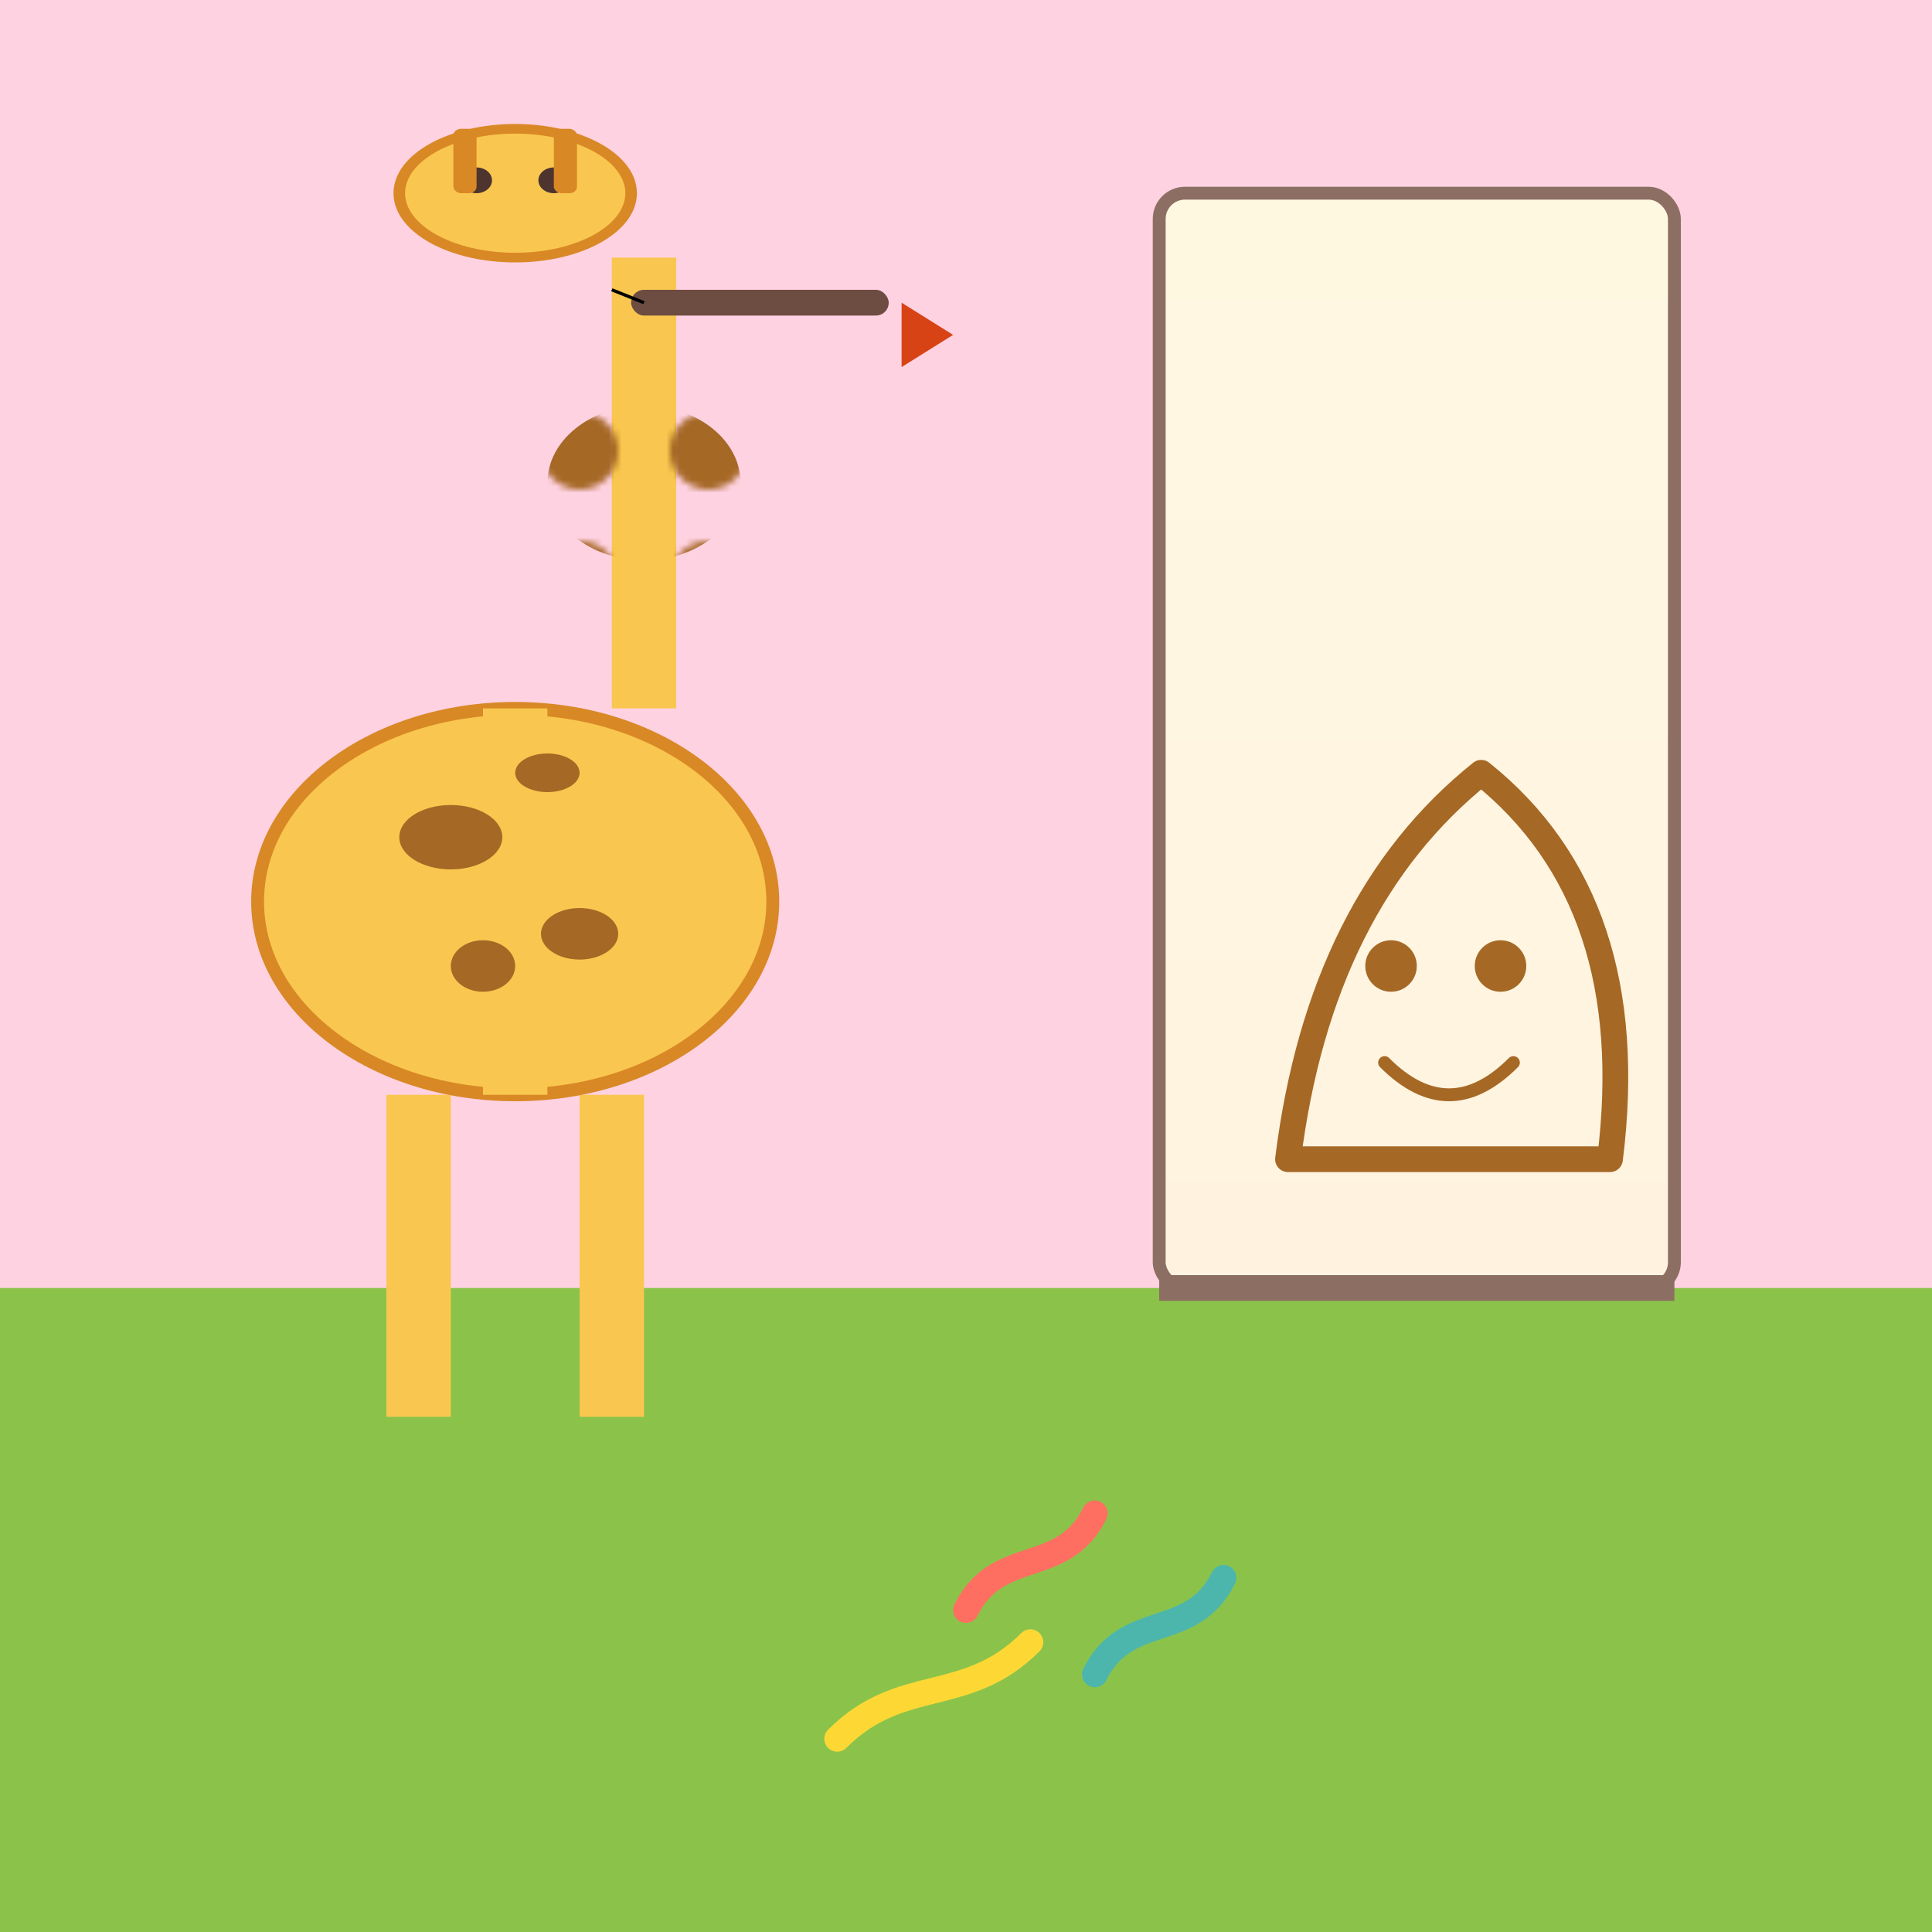
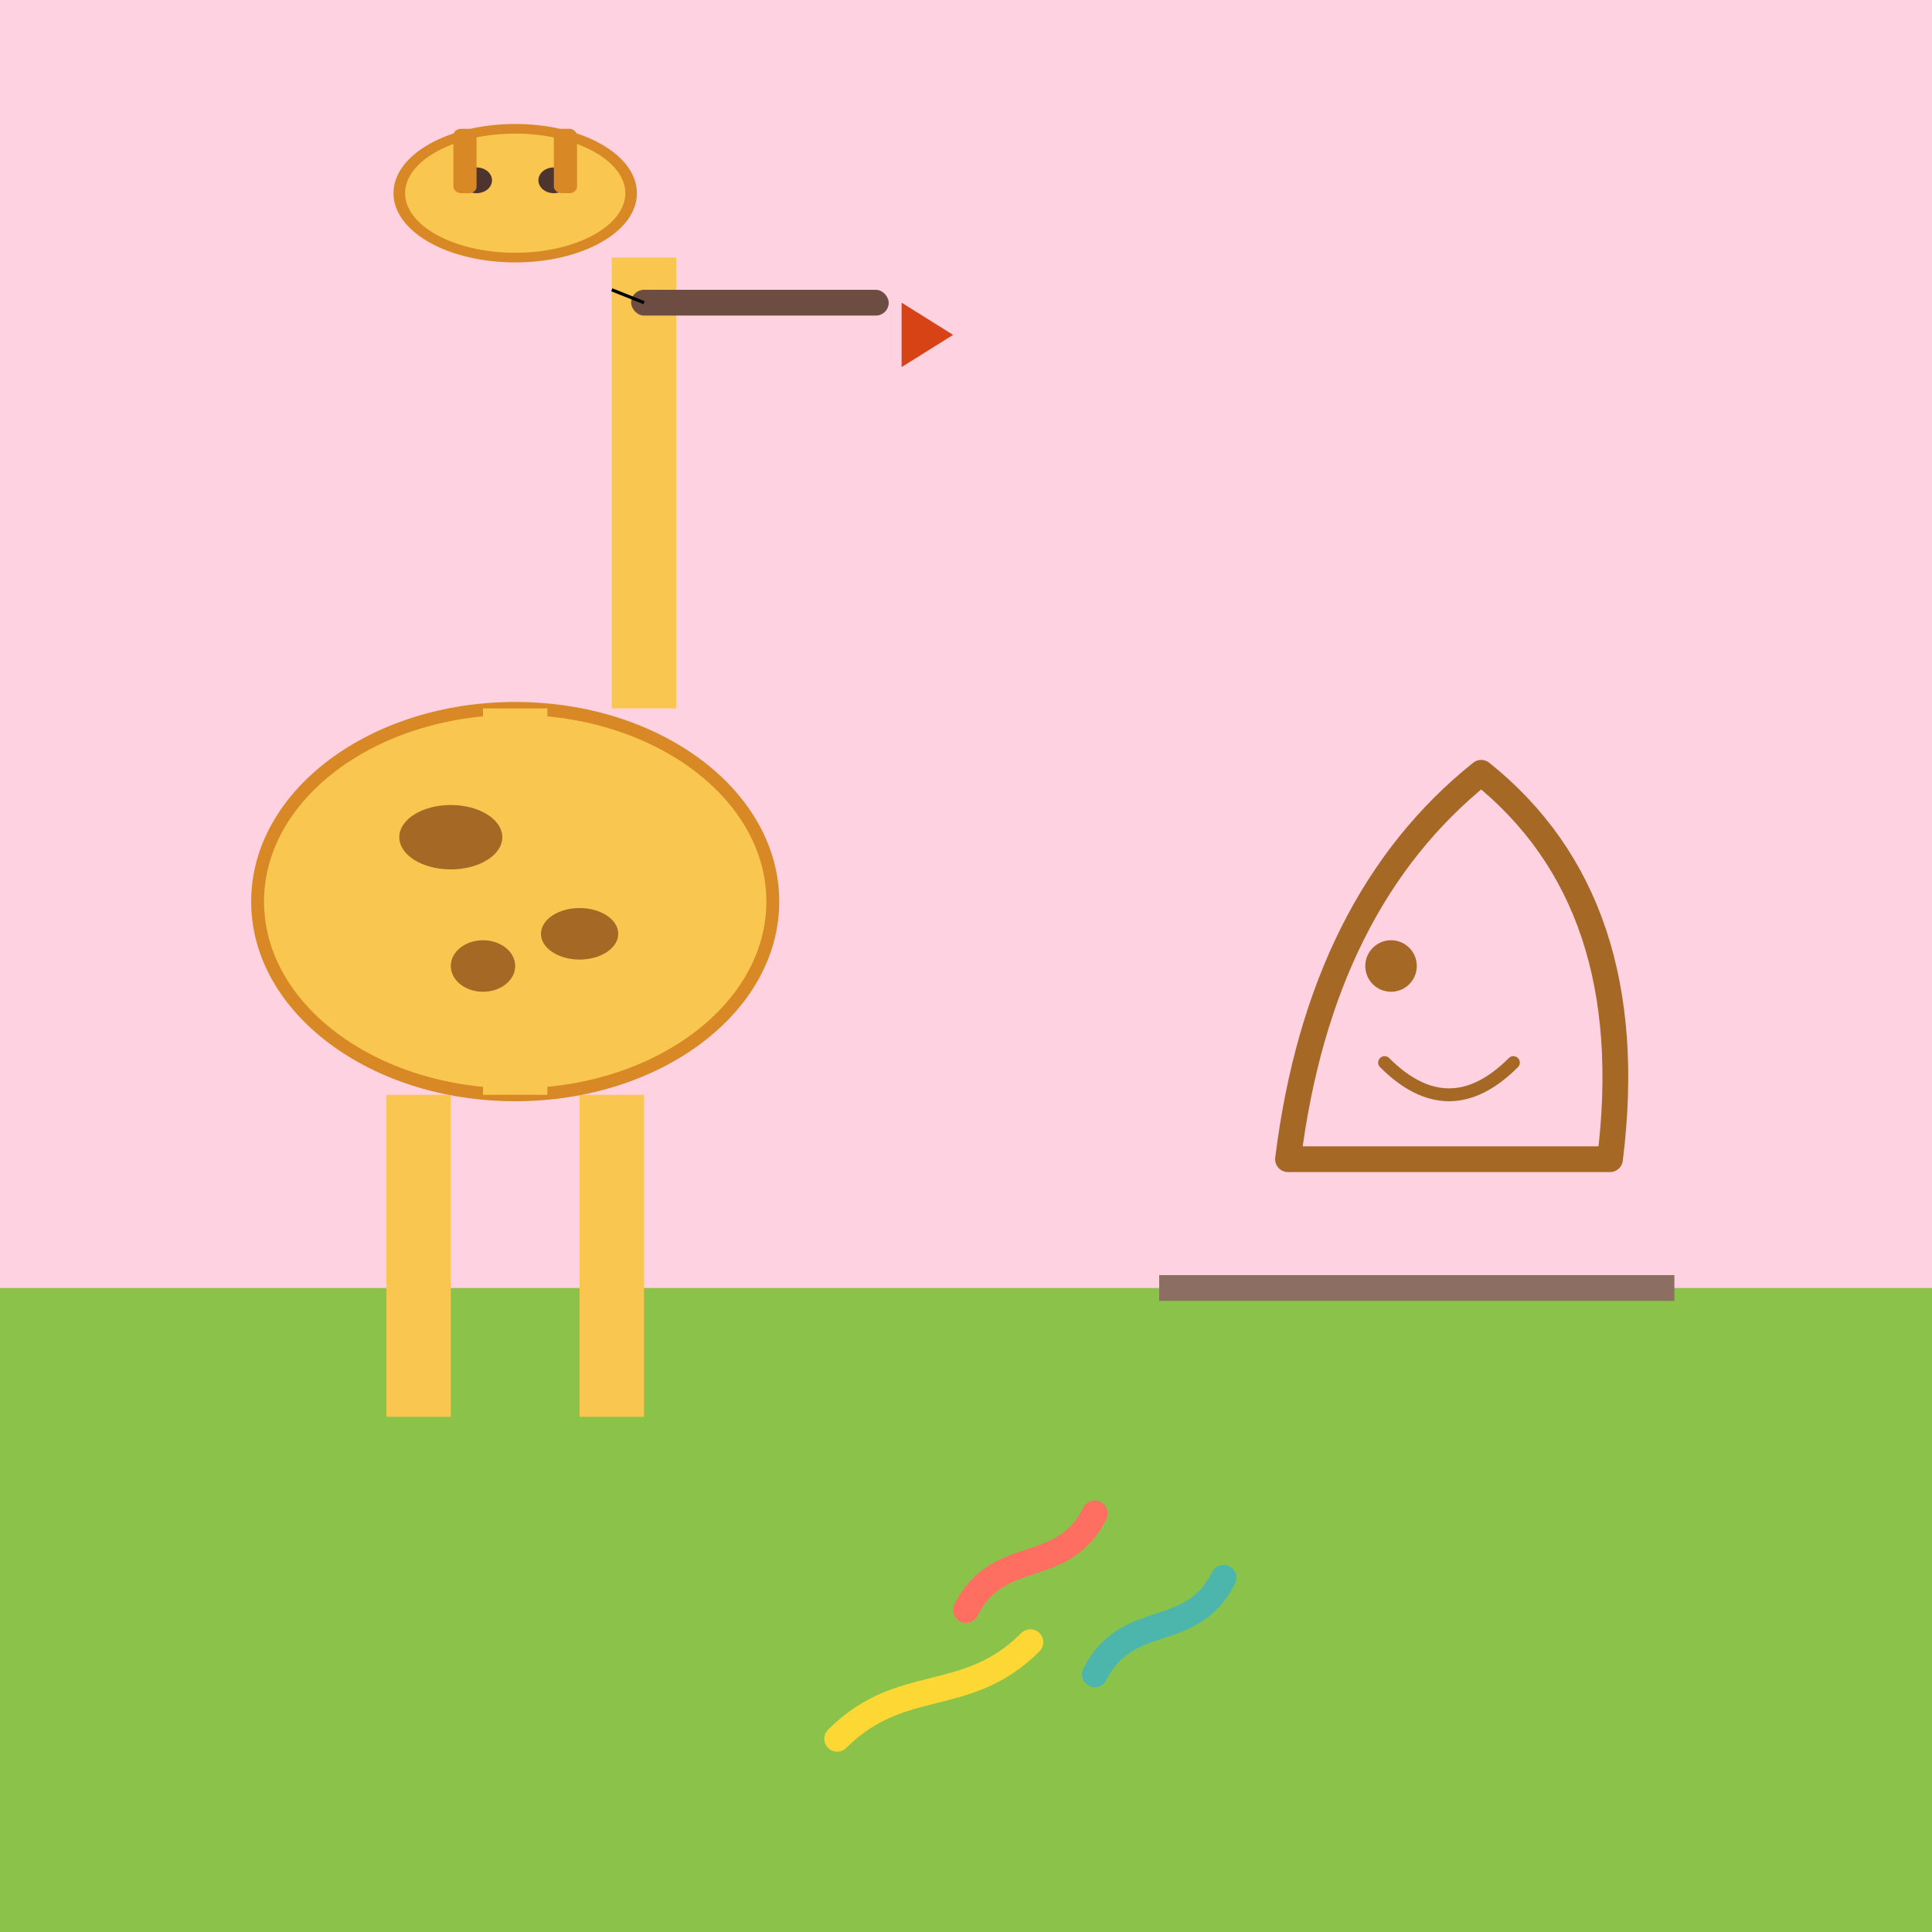
<svg xmlns="http://www.w3.org/2000/svg" viewBox="0 0 300 300">
  <defs>
    <linearGradient id="skyGrad" x1="0" y1="0" x2="0" y2="300">
      <stop offset="0%" stop-color="#FFD2E2" />
      <stop offset="100%" stop-color="#A1C4FD" />
    </linearGradient>
    <linearGradient id="groundGrad" x1="0" y1="200" x2="0" y2="300">
      <stop offset="0%" stop-color="#8BC34A" />
      <stop offset="100%" stop-color="#558B2F" />
    </linearGradient>
    <linearGradient id="canvasBg" x1="0" y1="0" x2="0" y2="1">
      <stop offset="0%" stop-color="#FFF8E1" />
      <stop offset="100%" stop-color="#FFF3E0" />
    </linearGradient>
    <pattern id="spots" width="20" height="20" patternUnits="userSpaceOnUse">
-       <circle cx="10" cy="10" r="6" fill="#A56825" />
-     </pattern>
+       </pattern>
    <filter id="brushShadow" x="-50%" y="-50%" width="200%" height="200%">
      <feDropShadow dx="2" dy="2" stdDeviation="1" flood-color="#000" flood-opacity="0.4" />
    </filter>
  </defs>
  <rect width="300" height="300" fill="url(#skyGrad)" />
  <rect y="200" width="300" height="100" fill="url(#groundGrad)" />
  <g id="canvasGroup">
-     <rect x="180" y="30" width="80" height="170" rx="4" ry="4" fill="url(#canvasBg)" stroke="#8D6E63" stroke-width="2" />
    <line x1="180" y1="200" x2="260" y2="200" stroke="#8D6E63" stroke-width="4" />
    <path d="M200,180 Q205,140 230,120 Q255,140 250,180 Z" fill="none" stroke="#A56825" stroke-width="4" stroke-linecap="round" stroke-linejoin="round" />
    <circle cx="216" cy="150" r="4" fill="#A56825" />
-     <circle cx="233" cy="150" r="4" fill="#A56825" />
    <path d="M215,165 Q225,175 235,165" fill="none" stroke="#A56825" stroke-width="2" stroke-linecap="round" />
  </g>
  <g id="giraffe">
    <rect x="60" y="170" width="10" height="50" fill="#F9C74F" />
    <rect x="90" y="170" width="10" height="50" fill="#F9C74F" />
    <ellipse cx="80" cy="140" rx="40" ry="30" fill="#F9C74F" stroke="#D98826" stroke-width="2" />
    <rect x="75" y="110" width="10" height="60" fill="#F9C74F" />
    <ellipse cx="70" cy="130" rx="8" ry="5" fill="#A56825" />
    <ellipse cx="90" cy="145" rx="6" ry="4" fill="#A56825" />
-     <ellipse cx="85" cy="120" rx="5" ry="3" fill="#A56825" />
    <ellipse cx="75" cy="150" rx="5" ry="4" fill="#A56825" />
    <rect x="95" y="40" width="10" height="70" fill="#F9C74F" />
    <ellipse cx="100" cy="75" rx="15" ry="12" fill="url(#spots)" />
    <g transform="translate(80,30) scale(1.2 1)">
      <ellipse cx="0" cy="0" rx="15" ry="10" fill="#F9C74F" stroke="#D98826" stroke-width="1.5" />
      <circle cx="-5" cy="-2" r="2" fill="#4E342E" />
      <circle cx="5" cy="-2" r="2" fill="#4E342E" />
      <rect x="-8" y="-10" width="3" height="10" rx="1" fill="#D98826" />
      <rect x="5" y="-10" width="3" height="10" rx="1" fill="#D98826" />
    </g>
    <g filter="url(#brushShadow)">
      <rect x="98" y="45" width="40" height="4" rx="2" fill="#6D4C41" />
      <polygon points="140,47 148,52 140,57" fill="#D84315" />
      <line x1="100" y1="47" x2="95" y2="45" stroke="#000" stroke-width="0.5" />
    </g>
  </g>
  <path d="M150,250 C155,240 165,245 170,235" stroke="#FF6F61" stroke-width="4" fill="none" stroke-linecap="round" />
  <path d="M170,260 C175,250 185,255 190,245" stroke="#4DB6AC" stroke-width="4" fill="none" stroke-linecap="round" />
  <path d="M130,270 C140,260 150,265 160,255" stroke="#FDD835" stroke-width="4" fill="none" stroke-linecap="round" />
</svg>